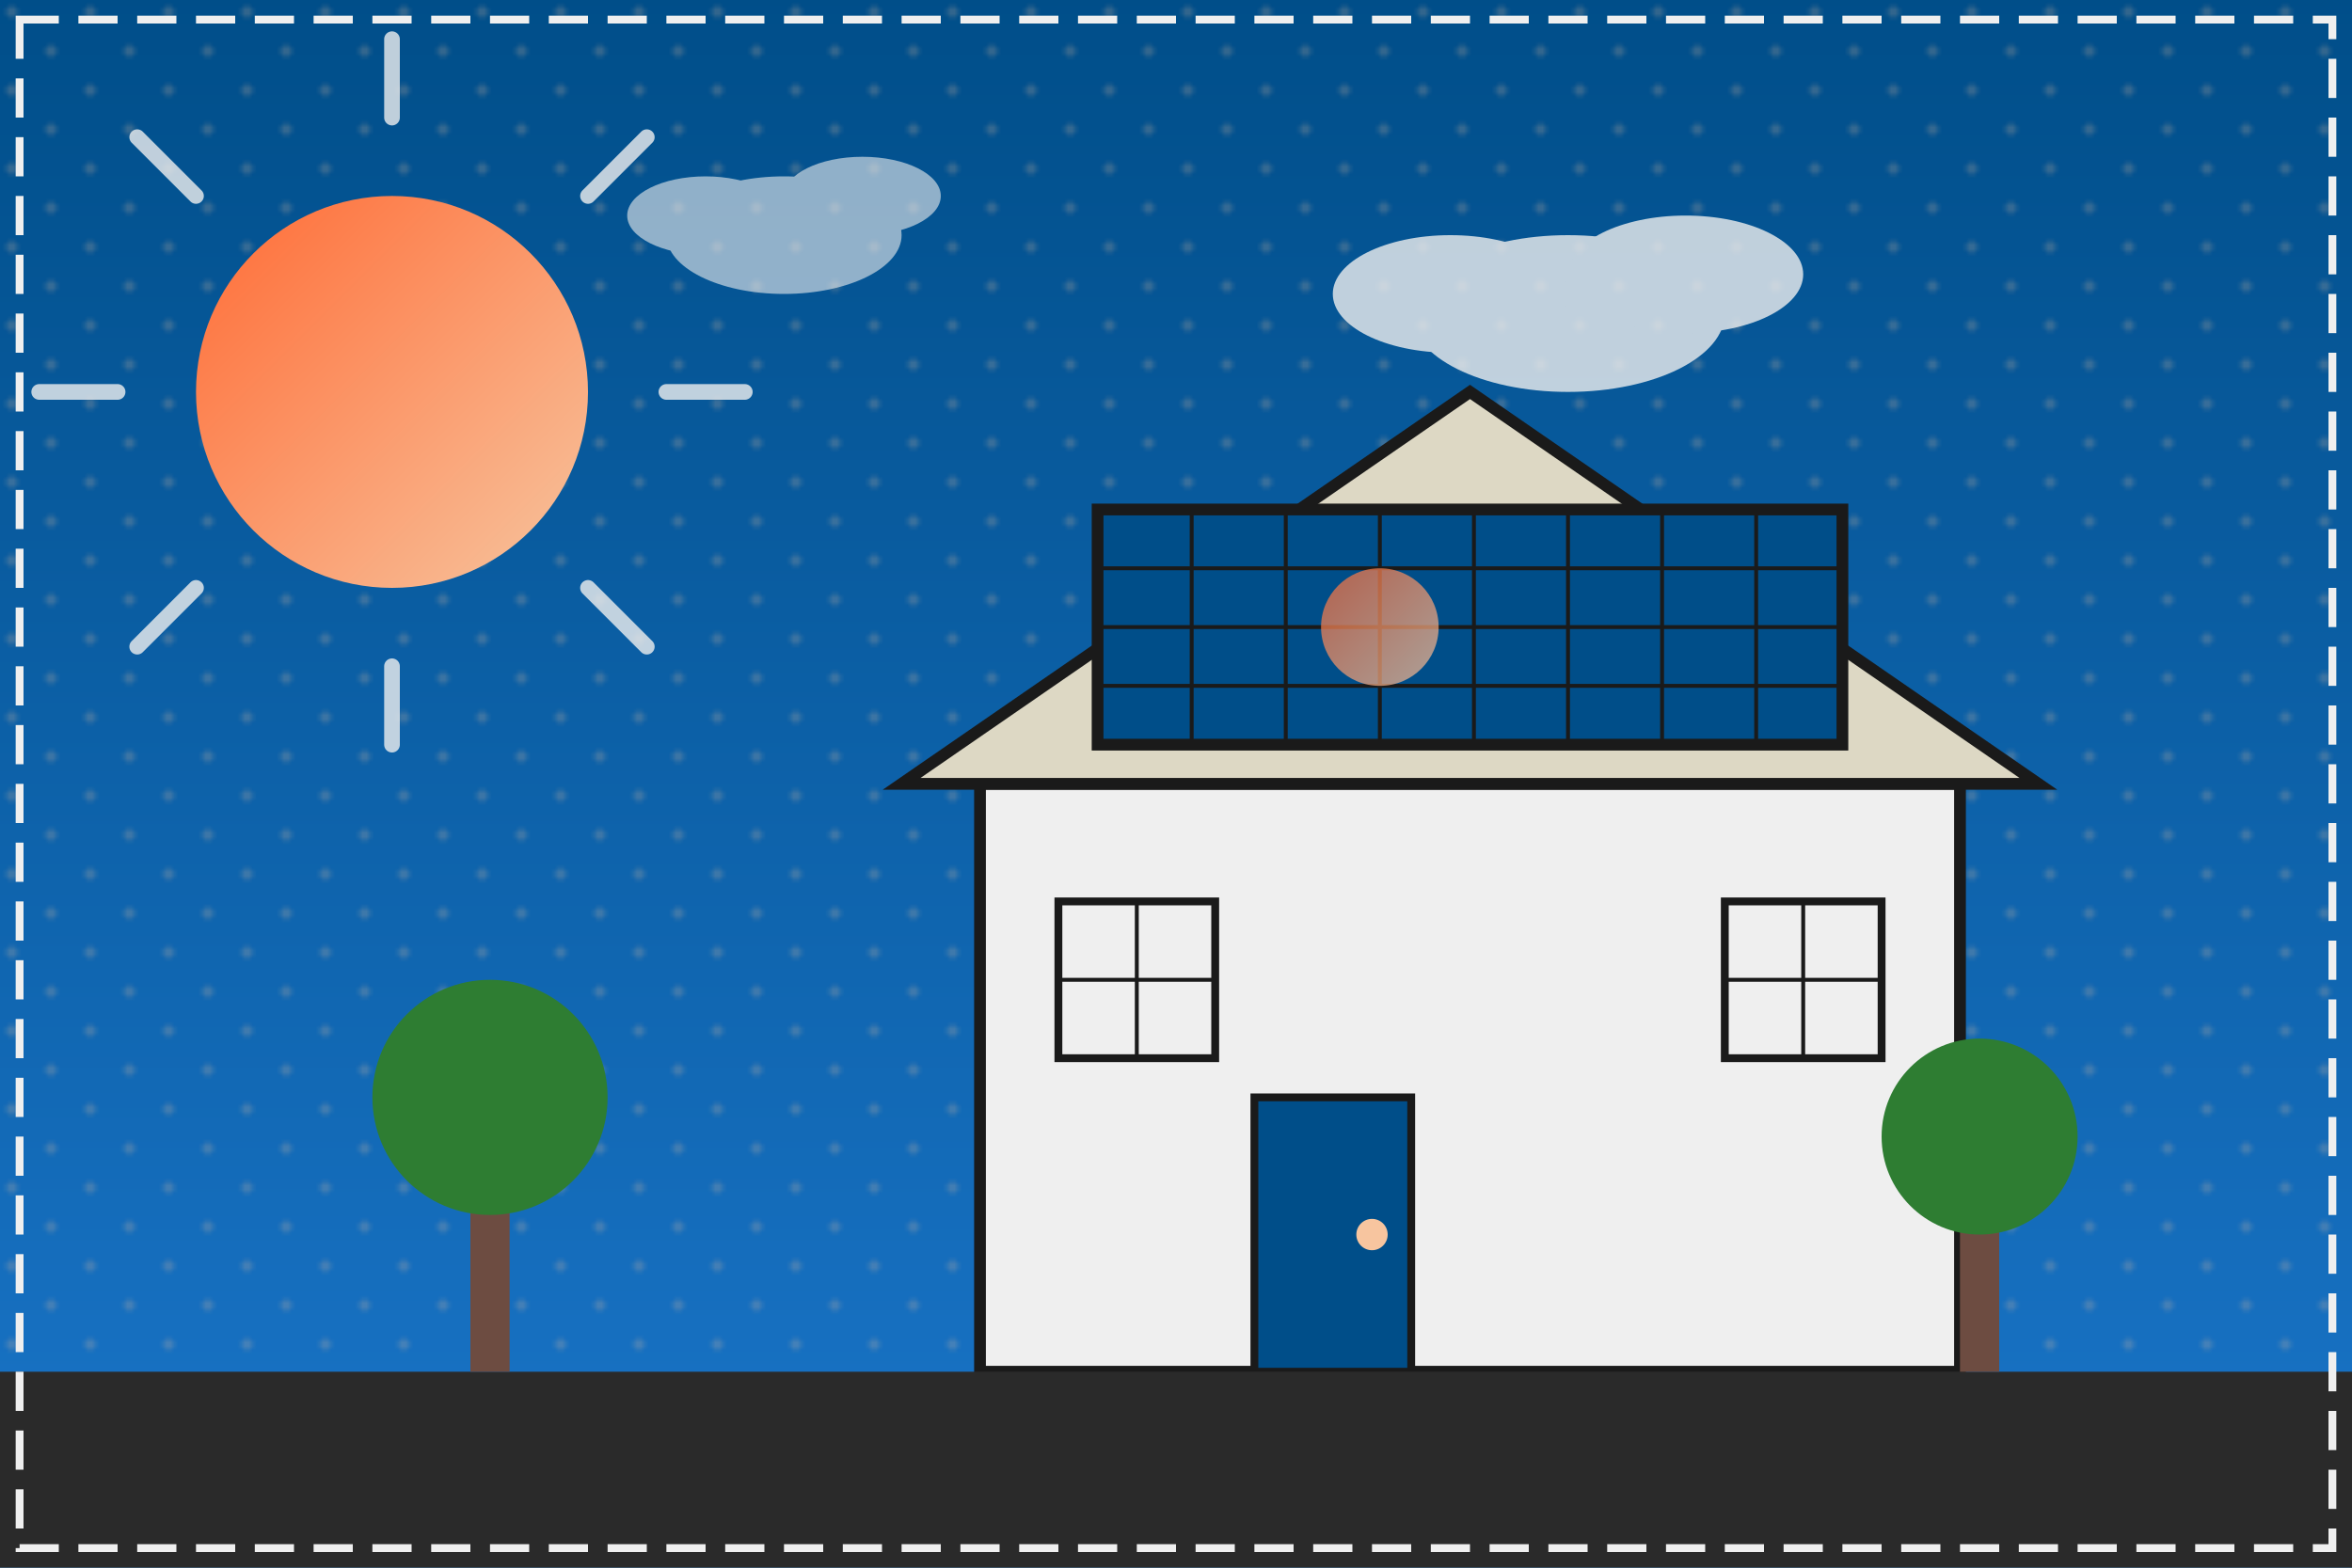
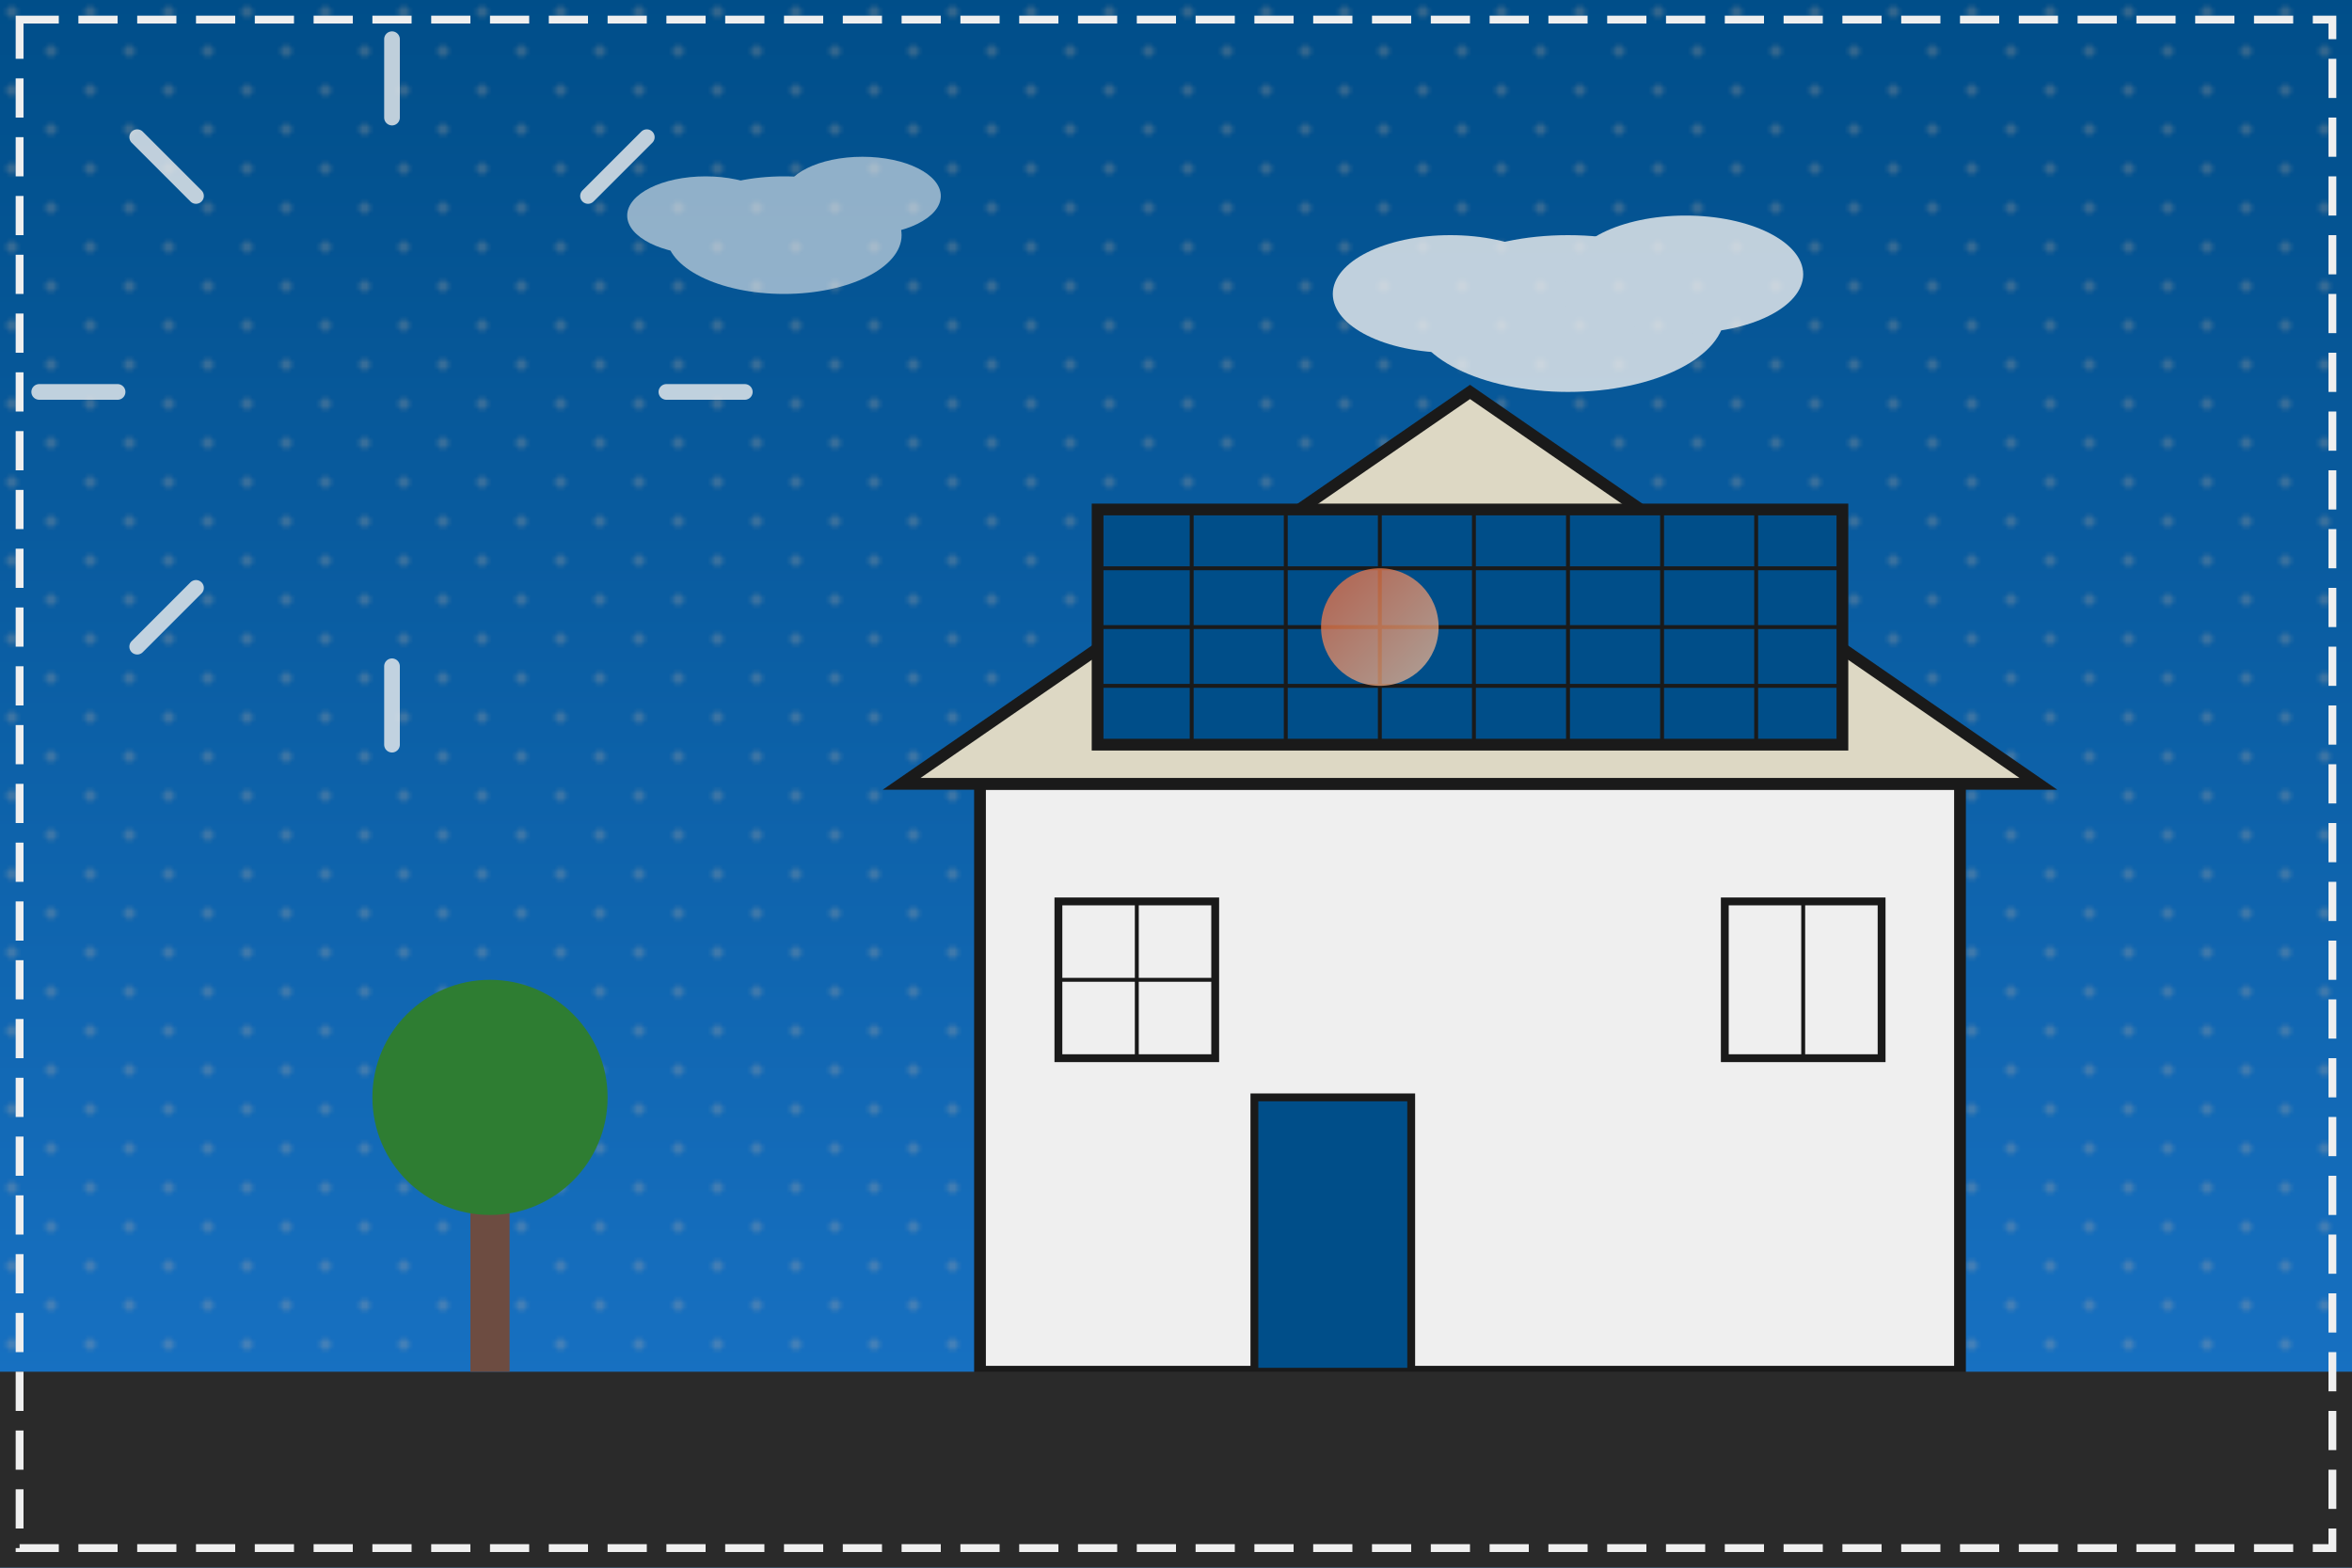
<svg xmlns="http://www.w3.org/2000/svg" width="600" height="400" viewBox="0 0 600 400">
  <defs>
    <linearGradient id="skyGradient" x1="0%" y1="0%" x2="0%" y2="100%">
      <stop offset="0%" style="stop-color:#004e89;stop-opacity:1" />
      <stop offset="100%" style="stop-color:#1a75c9;stop-opacity:1" />
    </linearGradient>
    <linearGradient id="sunGradient" x1="0%" y1="0%" x2="100%" y2="100%">
      <stop offset="0%" style="stop-color:#ff6b35;stop-opacity:1" />
      <stop offset="100%" style="stop-color:#f7c59f;stop-opacity:1" />
    </linearGradient>
    <pattern id="pattern1" patternUnits="userSpaceOnUse" width="20" height="20">
      <circle cx="3" cy="3" r="1.5" fill="#f7c59f" fill-opacity="0.2" />
      <circle cx="13" cy="13" r="1.5" fill="#f7c59f" fill-opacity="0.2" />
    </pattern>
  </defs>
  <rect width="600" height="400" fill="url(#skyGradient)" />
  <rect width="600" height="400" fill="url(#pattern1)" />
-   <circle cx="100" cy="100" r="50" fill="url(#sunGradient)" />
  <g opacity="0.8">
    <path d="M100,30 L100,10" stroke="#efefef" stroke-width="4" stroke-linecap="round" />
    <path d="M100,170 L100,190" stroke="#efefef" stroke-width="4" stroke-linecap="round" />
    <path d="M30,100 L10,100" stroke="#efefef" stroke-width="4" stroke-linecap="round" />
    <path d="M170,100 L190,100" stroke="#efefef" stroke-width="4" stroke-linecap="round" />
    <path d="M50,50 L35,35" stroke="#efefef" stroke-width="4" stroke-linecap="round" />
-     <path d="M150,150 L165,165" stroke="#efefef" stroke-width="4" stroke-linecap="round" />
    <path d="M50,150 L35,165" stroke="#efefef" stroke-width="4" stroke-linecap="round" />
    <path d="M150,50 L165,35" stroke="#efefef" stroke-width="4" stroke-linecap="round" />
  </g>
  <g>
    <rect x="250" y="200" width="250" height="150" fill="#efefef" stroke="#1a1a1a" stroke-width="3" />
    <path d="M230,200 L520,200 L375,100 Z" fill="#ddd8c4" stroke="#1a1a1a" stroke-width="3" />
    <rect x="320" y="280" width="40" height="70" fill="#004e89" stroke="#1a1a1a" stroke-width="2" />
-     <circle cx="350" cy="315" r="4" fill="#f7c59f" />
    <rect x="270" y="230" width="40" height="40" fill="#efefef" stroke="#1a1a1a" stroke-width="2" />
    <path d="M270,250 L310,250 M290,230 L290,270" stroke="#1a1a1a" stroke-width="1" />
    <rect x="440" y="230" width="40" height="40" fill="#efefef" stroke="#1a1a1a" stroke-width="2" />
-     <path d="M440,250 L480,250 M460,230 L460,270" stroke="#1a1a1a" stroke-width="1" />
+     <path d="M440,250 M460,230 L460,270" stroke="#1a1a1a" stroke-width="1" />
  </g>
  <g>
    <rect x="280" y="130" width="190" height="60" fill="#004e89" stroke="#1a1a1a" stroke-width="3" />
    <path d="M304,130 L304,190 M328,130 L328,190 M352,130 L352,190 M376,130 L376,190 M400,130 L400,190 M424,130 L424,190 M448,130 L448,190" stroke="#1a1a1a" stroke-width="1" />
    <path d="M280,145 L470,145 M280,160 L470,160 M280,175 L470,175" stroke="#1a1a1a" stroke-width="1" />
    <circle cx="352" cy="160" r="15" fill="url(#sunGradient)" fill-opacity="0.7" />
  </g>
  <rect x="0" y="350" width="600" height="50" fill="#2a2a2a" />
  <g>
    <rect x="120" y="300" width="10" height="50" fill="#6d4c41" />
    <circle cx="125" cy="280" r="30" fill="#2e7d32" />
-     <rect x="500" y="310" width="10" height="40" fill="#6d4c41" />
-     <circle cx="505" cy="290" r="25" fill="#2e7d32" />
    <g opacity="0.8">
      <ellipse cx="400" cy="80" rx="40" ry="20" fill="#efefef" />
      <ellipse cx="430" cy="70" rx="30" ry="15" fill="#efefef" />
      <ellipse cx="370" cy="75" rx="30" ry="15" fill="#efefef" />
    </g>
    <g opacity="0.6">
      <ellipse cx="200" cy="60" rx="30" ry="15" fill="#efefef" />
      <ellipse cx="220" cy="50" rx="20" ry="10" fill="#efefef" />
      <ellipse cx="180" cy="55" rx="20" ry="10" fill="#efefef" />
    </g>
  </g>
  <rect x="5" y="5" width="590" height="390" fill="none" stroke="#efefef" stroke-width="2" stroke-dasharray="10,5" />
</svg>